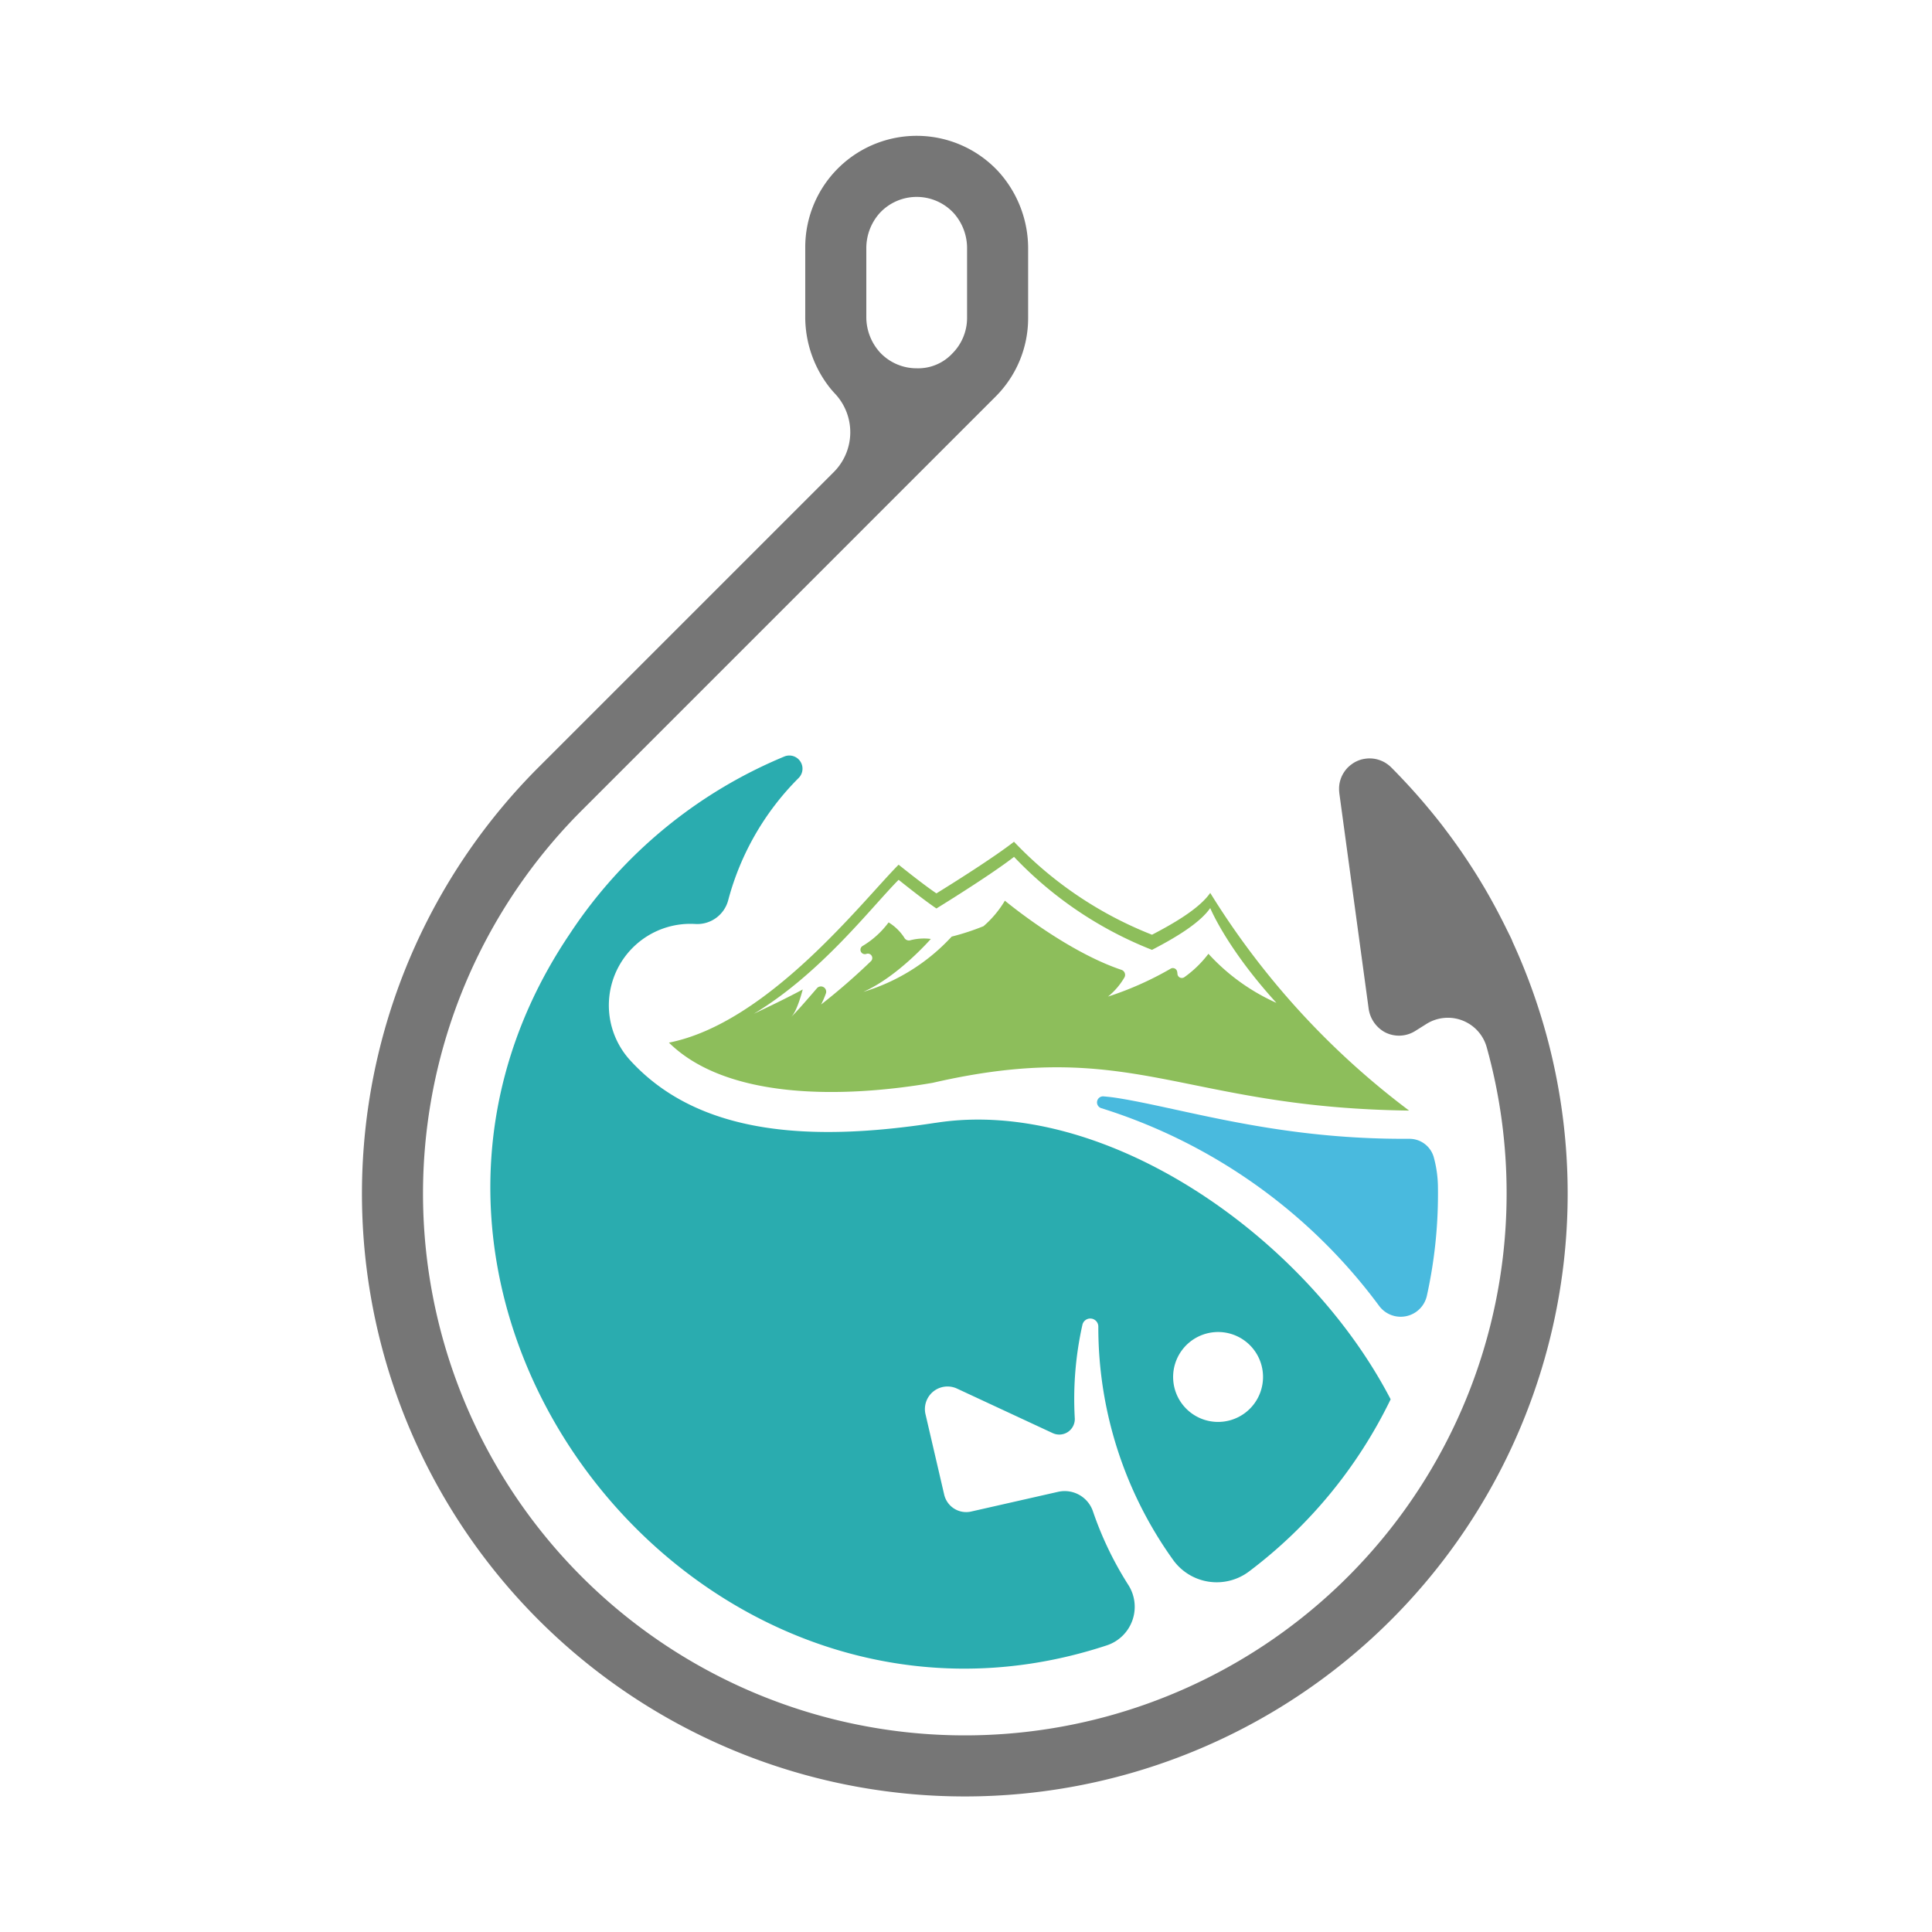
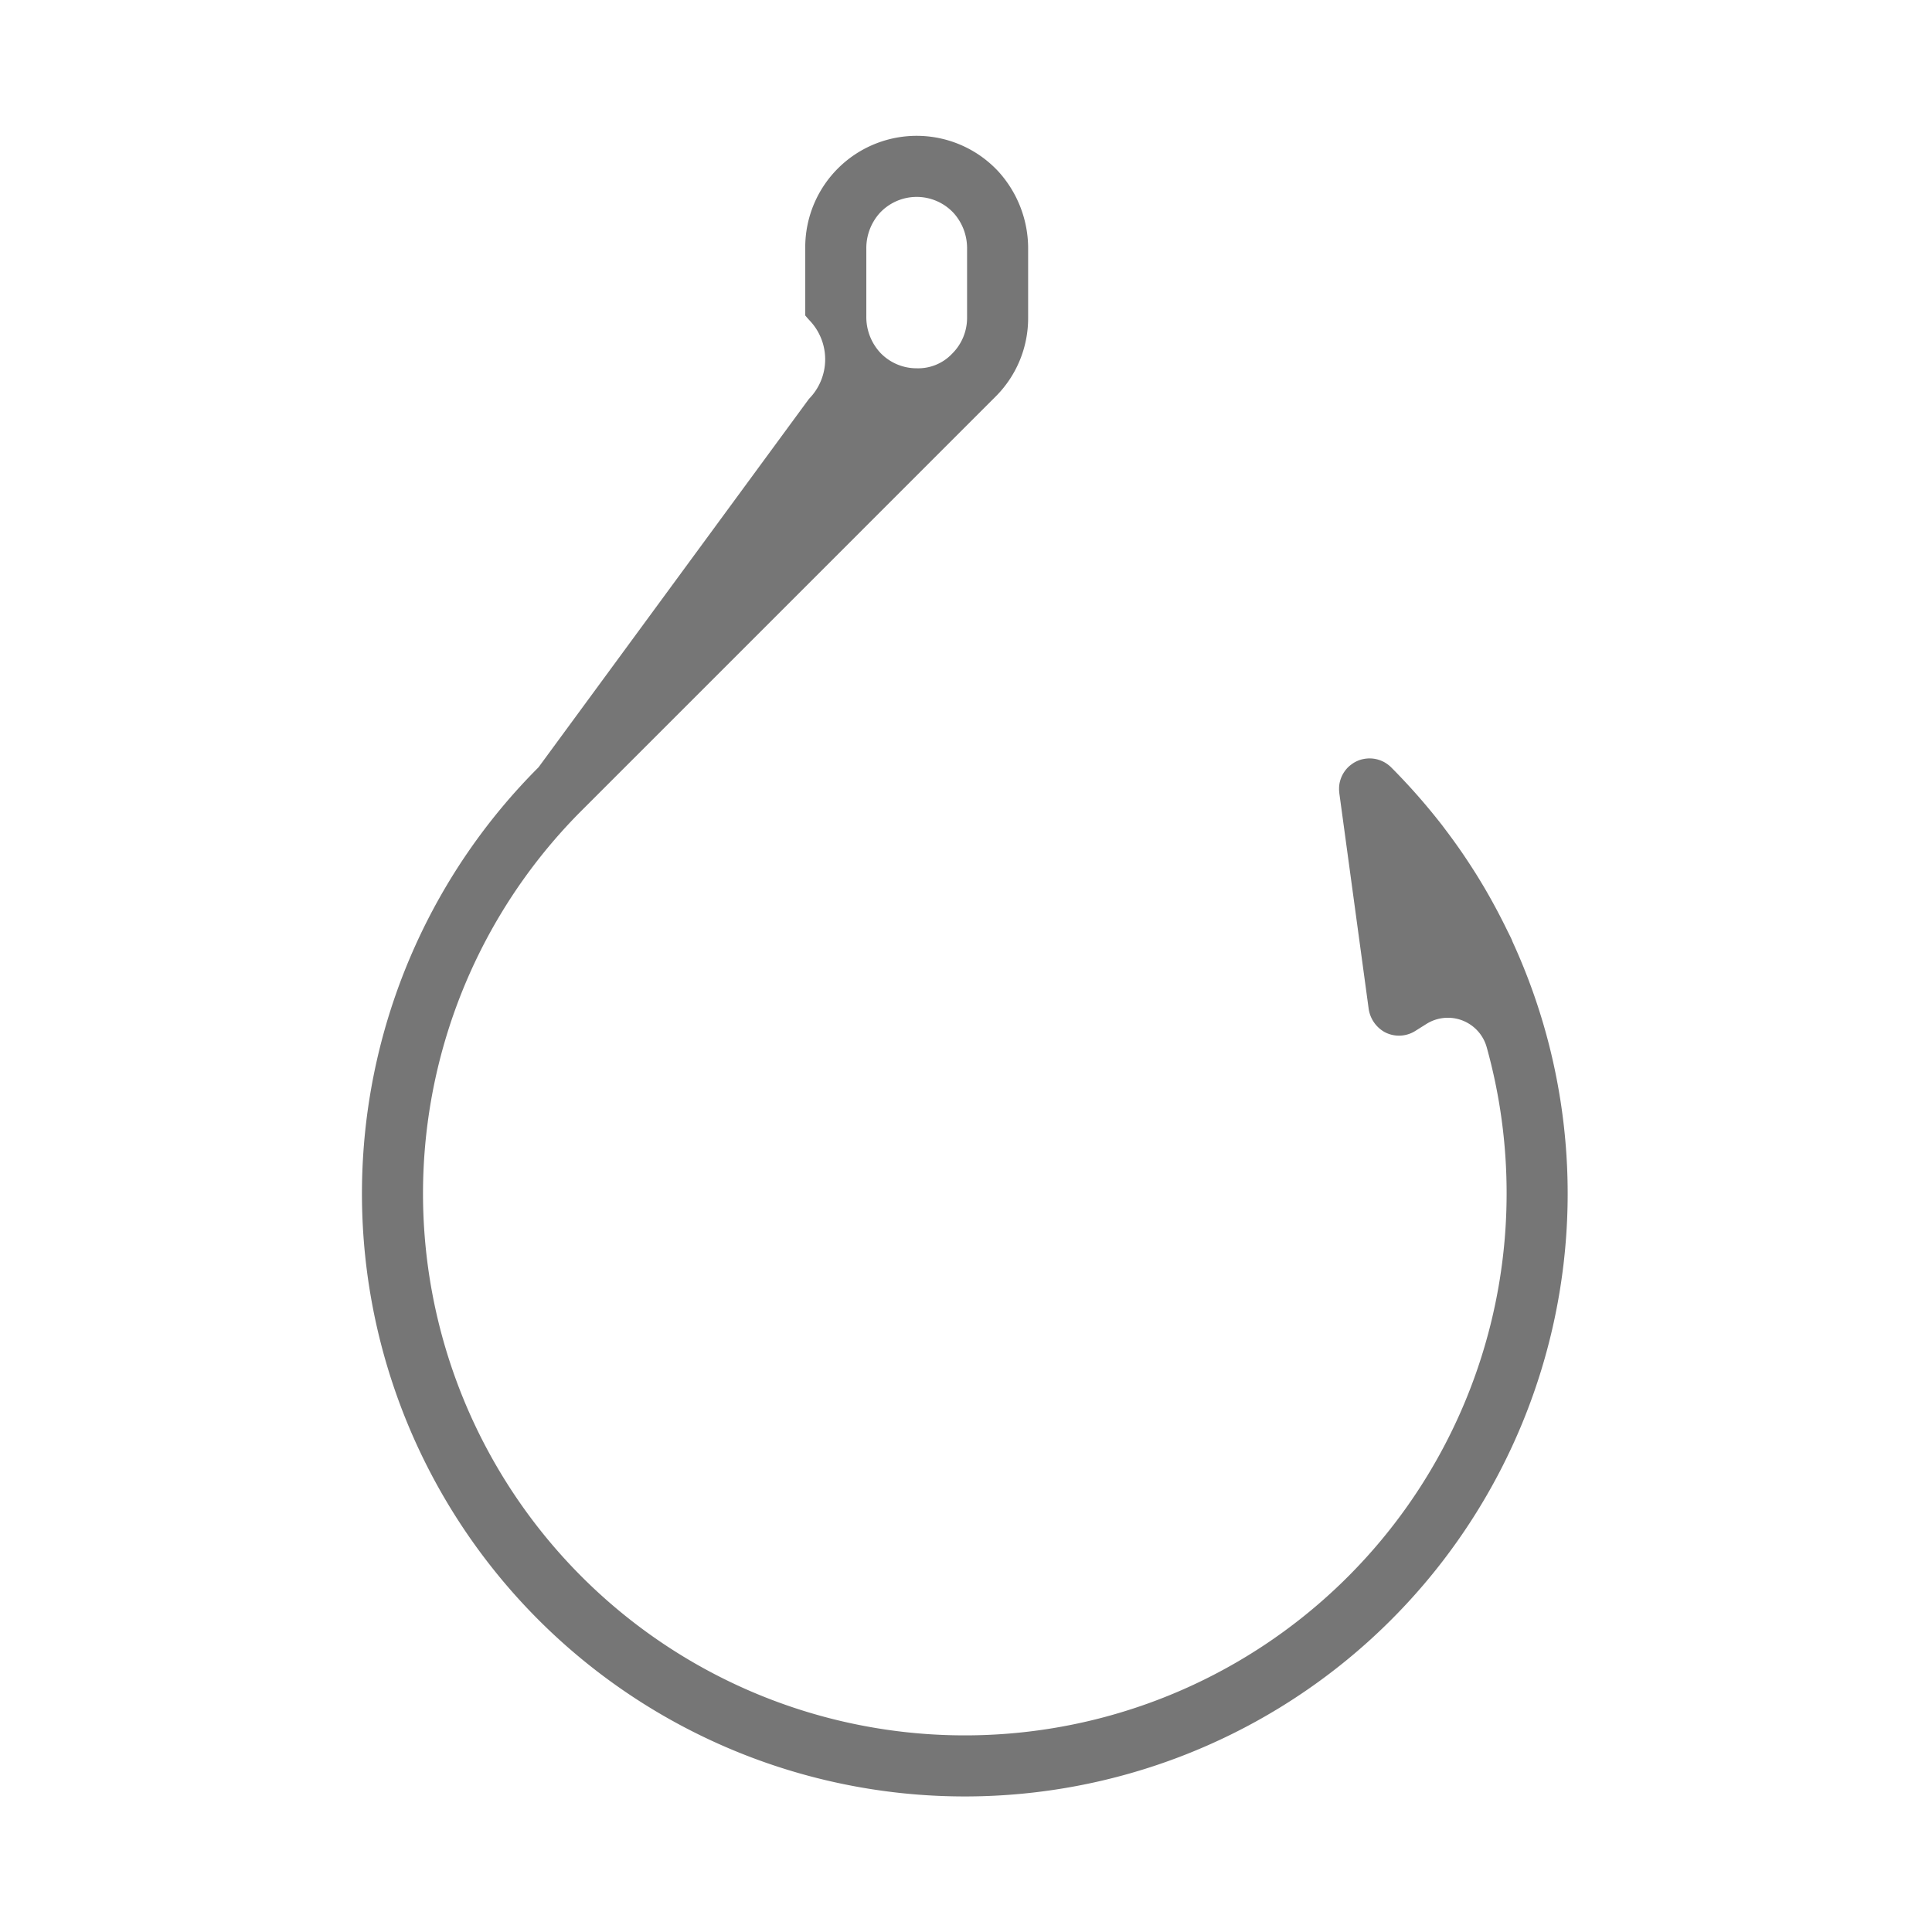
<svg xmlns="http://www.w3.org/2000/svg" width="256" height="256" viewBox="0 0 256 256">
  <g id="グループ_3594" data-name="グループ 3594" transform="translate(17234 12189)">
-     <rect id="長方形_2072" data-name="長方形 2072" width="256" height="256" transform="translate(-17234 -12189)" fill="#fff" />
    <g id="グループ_3593" data-name="グループ 3593" transform="translate(-21.64 -41.031)">
-       <path id="パス_8704" data-name="パス 8704" d="M116.75,78.618c-30.314-.385-36.59-9.788-63.138-3.674-11.92,2.045-27.255,2.232-34.932-5.328v0c13.131-2.6,25.632-18.753,30.433-23.578,1.455,1.164,3.6,2.85,5.01,3.8,2.1-1.294,7.506-4.688,10.281-6.84A50.857,50.857,0,0,0,82.69,55.318c2.53-1.321,6.2-3.357,7.714-5.541h0a105.149,105.149,0,0,0,26.345,28.836l0,0" transform="translate(-17142.402 -12079.43)" fill="#8dbe5b" />
-       <path id="パス_8705" data-name="パス 8705" d="M152.425,106.791q-.065-.186-.15-.372c-.209-.446-.437-.883-.653-1.325-.107-.22-.215-.442-.326-.661q-.6-1.194-1.231-2.365c-.191-.352-.383-.7-.579-1.053q-.382-.682-.777-1.355-.565-.959-1.157-1.906c-.237-.376-.479-.751-.72-1.125-.387-.592-.779-1.181-1.181-1.767q-.369-.532-.748-1.062-.627-.881-1.284-1.747c-.172-.228-.342-.459-.516-.687q-.855-1.1-1.756-2.182c-.17-.2-.339-.409-.513-.613q-.937-1.106-1.923-2.191c-.133-.146-.268-.289-.4-.435-.711-.768-1.434-1.527-2.18-2.273a3.979,3.979,0,0,0-.439-.376c-.03-.024-.063-.048-.1-.07a4.036,4.036,0,0,0-.479-.294l-.048-.022a4.113,4.113,0,0,0-.487-.2l-.085-.028a3.808,3.808,0,0,0-.533-.131c-.035-.007-.07-.011-.1-.015a4.345,4.345,0,0,0-.5-.044l-.063,0a3.758,3.758,0,0,0-.542.037c-.041,0-.083.011-.124.017a3.891,3.891,0,0,0-.542.122l-.05.017a3.908,3.908,0,0,0-.518.209l-.041.017-.022.011a3.932,3.932,0,0,0-.492.3l-.089.065a4.037,4.037,0,0,0-.4.331l-.048.044-.017.017a3.779,3.779,0,0,0-.348.4c-.024.03-.043.059-.065.089a3.968,3.968,0,0,0-.529,1c-.011.028-.022.057-.03.087a3.958,3.958,0,0,0-.144.546l-.009.052a4.268,4.268,0,0,0-.052.526c0,.033,0,.063,0,.094a3.747,3.747,0,0,0,.03.563l0,.046,3.877,28.48a4.226,4.226,0,0,0,2.115,3.185,4.046,4.046,0,0,0,4.066-.135l1.5-.942A5.341,5.341,0,0,1,149,120.775a72.054,72.054,0,0,1,2.635,19.382A71.791,71.791,0,1,1,29.08,89.392L83.909,34.562A14.672,14.672,0,0,0,88.234,24.12V15.076A15.158,15.158,0,0,0,84.277,4.708,14.765,14.765,0,0,0,58.7,14.767V23.8a15.159,15.159,0,0,0,3.326,9.661c.191.233.389.459.592.677a7.464,7.464,0,0,1-.1,10.377L23.358,83.672a79.882,79.882,0,1,0,129.066,23.119M68.546,28.632a6.962,6.962,0,0,1-1.753-4.73V14.987a6.978,6.978,0,0,1,1.751-4.73,6.679,6.679,0,0,1,9.846,0,6.971,6.971,0,0,1,1.753,4.732V24.12a6.67,6.67,0,0,1-1.956,4.721l-.228.231A6.186,6.186,0,0,1,73.491,30.8h-.024a6.634,6.634,0,0,1-4.921-2.165" transform="translate(-17164.361 -12129.969)" fill="#767676" />
-       <path id="パス_8706" data-name="パス 8706" d="M66.807,86.417c-16.175,2.5-31.369,1.819-40.575-8.389a10.8,10.8,0,0,1,8.6-17.961c.067,0,.135.007.2.011a4.239,4.239,0,0,0,4.3-3.2A35.883,35.883,0,0,1,48.582,40.8l.074-.074a1.744,1.744,0,0,0-1.893-2.846A62.9,62.9,0,0,0,18.449,61.2v0c-.026.037-.05.076-.076.115l-.022.035v0c-32.948,48.766,16.982,112.191,71.165,94.3a5.378,5.378,0,0,0,2.8-8.03,45.381,45.381,0,0,1-4.662-9.707,3.954,3.954,0,0,0-4.612-2.6l-11.572,2.624a2.993,2.993,0,0,1-3.531-2.252L65.462,125.03a2.994,2.994,0,0,1,4.179-3.392l12.681,5.9a2.057,2.057,0,0,0,2.92-1.984,45.022,45.022,0,0,1,1.012-12.368,1.067,1.067,0,0,1,2.108.248,52.874,52.874,0,0,0,9.955,30.964,7.114,7.114,0,0,0,10.031,1.458,62.894,62.894,0,0,0,18.749-22.8c-11.313-21.764-38.03-40.136-60.29-36.633M110.1,121.106a5.956,5.956,0,1,1-6.879-6.879,5.951,5.951,0,0,1,6.879,6.879" transform="translate(-17155.189 -12085.61)" fill="#2aacaf" />
-       <path id="パス_8707" data-name="パス 8707" d="M89.92,70.438a15.543,15.543,0,0,0-.54-3.825,3.346,3.346,0,0,0-3.248-2.484c-.278,0-.555,0-.831,0-12.42,0-22.216-2.134-30.12-3.857-2.972-.646-5.539-1.205-7.843-1.564q-.826-.127-1.716-.2a.8.8,0,0,0-.294,1.566,72.865,72.865,0,0,1,36.805,26.2A3.554,3.554,0,0,0,88.46,84.9a62.428,62.428,0,0,0,1.466-13.51c0-.315,0-.635-.007-.949" transform="translate(-17111.746 -12061.2)" fill="#49bade" />
+       <path id="パス_8705" data-name="パス 8705" d="M152.425,106.791q-.065-.186-.15-.372c-.209-.446-.437-.883-.653-1.325-.107-.22-.215-.442-.326-.661q-.6-1.194-1.231-2.365c-.191-.352-.383-.7-.579-1.053q-.382-.682-.777-1.355-.565-.959-1.157-1.906c-.237-.376-.479-.751-.72-1.125-.387-.592-.779-1.181-1.181-1.767q-.369-.532-.748-1.062-.627-.881-1.284-1.747c-.172-.228-.342-.459-.516-.687q-.855-1.1-1.756-2.182c-.17-.2-.339-.409-.513-.613q-.937-1.106-1.923-2.191c-.133-.146-.268-.289-.4-.435-.711-.768-1.434-1.527-2.18-2.273a3.979,3.979,0,0,0-.439-.376c-.03-.024-.063-.048-.1-.07a4.036,4.036,0,0,0-.479-.294l-.048-.022a4.113,4.113,0,0,0-.487-.2l-.085-.028a3.808,3.808,0,0,0-.533-.131c-.035-.007-.07-.011-.1-.015a4.345,4.345,0,0,0-.5-.044l-.063,0a3.758,3.758,0,0,0-.542.037c-.041,0-.083.011-.124.017a3.891,3.891,0,0,0-.542.122l-.05.017a3.908,3.908,0,0,0-.518.209l-.041.017-.022.011a3.932,3.932,0,0,0-.492.3l-.089.065a4.037,4.037,0,0,0-.4.331l-.048.044-.017.017a3.779,3.779,0,0,0-.348.4c-.024.03-.043.059-.065.089a3.968,3.968,0,0,0-.529,1c-.011.028-.022.057-.03.087a3.958,3.958,0,0,0-.144.546l-.009.052a4.268,4.268,0,0,0-.052.526c0,.033,0,.063,0,.094a3.747,3.747,0,0,0,.03.563l0,.046,3.877,28.48a4.226,4.226,0,0,0,2.115,3.185,4.046,4.046,0,0,0,4.066-.135l1.5-.942A5.341,5.341,0,0,1,149,120.775a72.054,72.054,0,0,1,2.635,19.382A71.791,71.791,0,1,1,29.08,89.392L83.909,34.562A14.672,14.672,0,0,0,88.234,24.12V15.076A15.158,15.158,0,0,0,84.277,4.708,14.765,14.765,0,0,0,58.7,14.767V23.8c.191.233.389.459.592.677a7.464,7.464,0,0,1-.1,10.377L23.358,83.672a79.882,79.882,0,1,0,129.066,23.119M68.546,28.632a6.962,6.962,0,0,1-1.753-4.73V14.987a6.978,6.978,0,0,1,1.751-4.73,6.679,6.679,0,0,1,9.846,0,6.971,6.971,0,0,1,1.753,4.732V24.12a6.67,6.67,0,0,1-1.956,4.721l-.228.231A6.186,6.186,0,0,1,73.491,30.8h-.024a6.634,6.634,0,0,1-4.921-2.165" transform="translate(-17164.361 -12129.969)" fill="#767676" />
      <path id="パス_8743" data-name="パス 8743" d="M28.817,65.105c.446-.376,2.1-2.267,3.407-3.794a.7.7,0,0,1,1.186.677,11.831,11.831,0,0,1-.642,1.49,84.48,84.48,0,0,0,6.607-5.743.583.583,0,0,0-.579-.972l-.065.02a.584.584,0,0,1-.479-1.053A11.762,11.762,0,0,0,41.709,52.6a6.515,6.515,0,0,1,2.065,2,.7.7,0,0,0,.755.383,7.123,7.123,0,0,1,2.778-.191h0c-.033.037-4.351,4.984-8.9,6.99l0,.009a26.12,26.12,0,0,0,11.663-7.31A32,32,0,0,0,54.288,53.1a13.757,13.757,0,0,0,2.83-3.379s7.973,6.657,15.45,9.168a.7.7,0,0,1,.376,1.029,9.3,9.3,0,0,1-2.145,2.5l0,.007a43.052,43.052,0,0,0,8.239-3.666.581.581,0,0,1,.907.365,2.039,2.039,0,0,1,.041.318.581.581,0,0,0,.935.4,14.649,14.649,0,0,0,3.168-3.083,27.274,27.274,0,0,0,9,6.5l0-.007c-6.4-7.029-8.622-12.222-8.754-12.537a.009.009,0,0,0-.017,0c-1.521,2.178-5.18,4.207-7.706,5.524A50.823,50.823,0,0,1,58.332,43.916c-2.776,2.152-8.186,5.543-10.284,6.84-1.41-.949-3.555-2.635-5.01-3.8C39.444,50.569,32.7,59.4,23.848,64.707c2.293-1.081,4.727-2.267,6.483-3.22l0,0c-.013.048-.722,2.872-1.518,3.62" transform="translate(-17136.326 -12078.346)" fill="#fff" />
    </g>
  </g>
</svg>